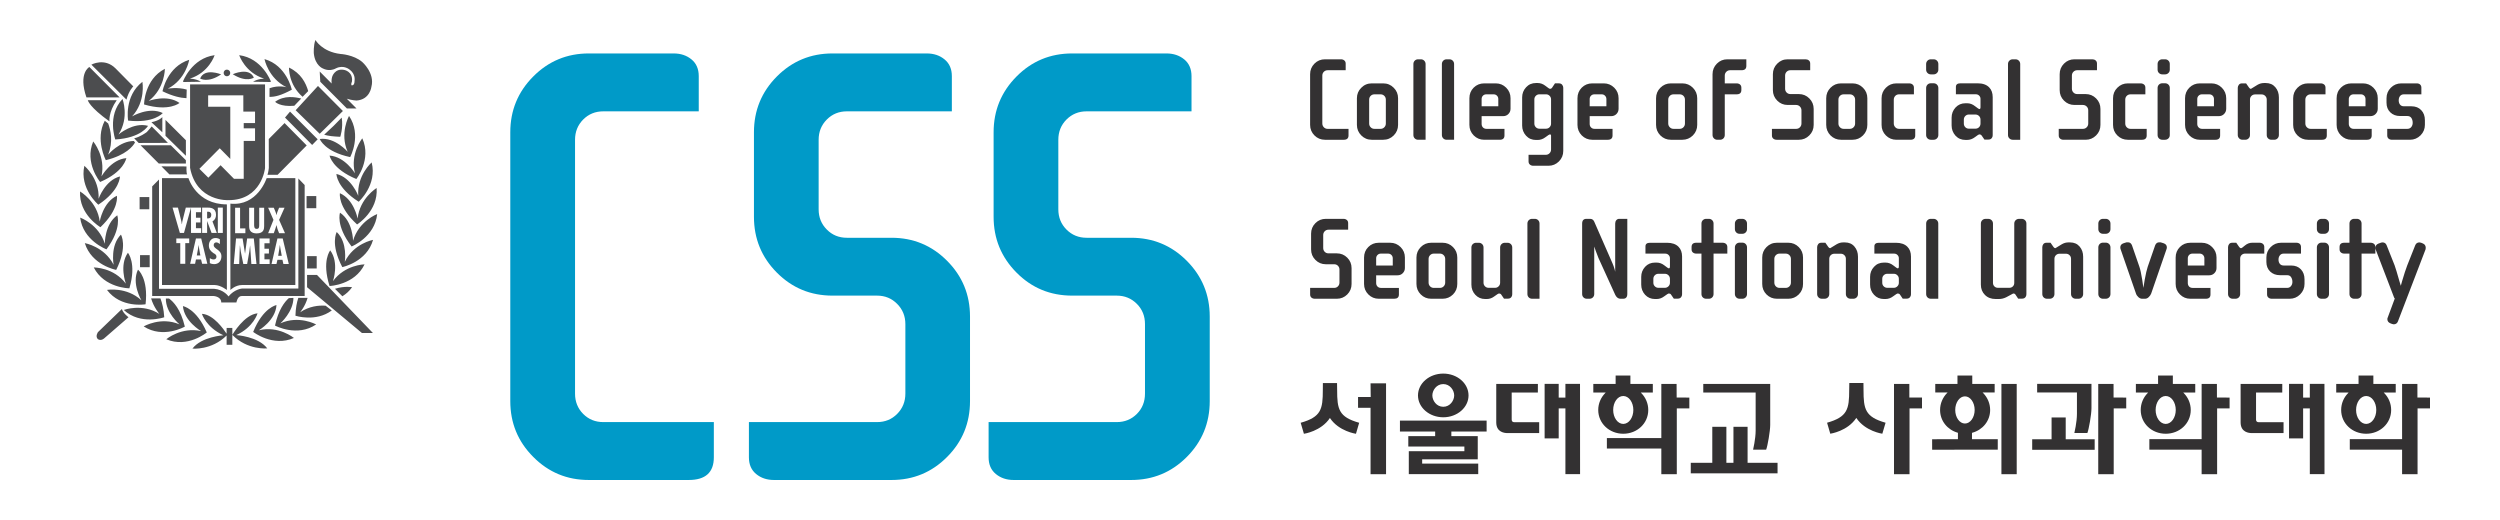
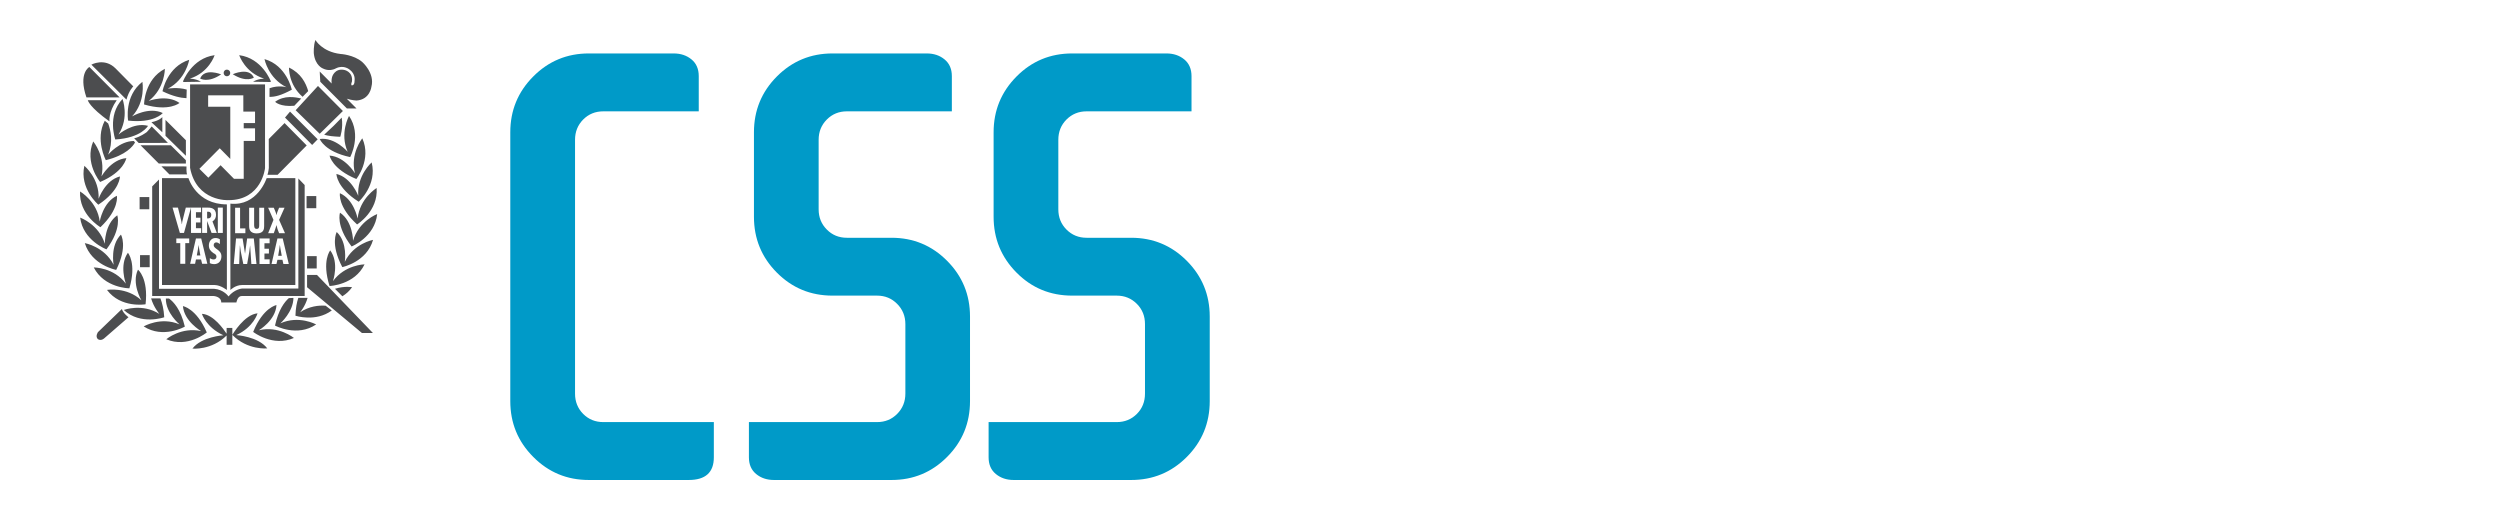
<svg xmlns="http://www.w3.org/2000/svg" width="250" height="52" viewBox="0 0 250 52" fill="none">
  <g clip-path="url(#clip0_48206_27548)">
    <path d="M25.755 31.332C25.751 31.346 25.363 32.715 23.625 33.509C23.625 33.509 25.829 33.643 26.727 34.839C26.727 34.839 24.753 35.041 23.233 33.487V34.48H22.662V33.548C21.159 35.046 19.243 34.861 19.243 34.861C20.138 33.67 22.342 33.528 22.342 33.528C20.604 32.725 20.198 31.405 20.191 31.383C21.355 31.446 22.392 32.963 22.662 33.373V32.795H23.233V33.485C23.276 33.412 24.433 31.453 25.755 31.332ZM18.292 30.611C18.292 30.611 19.633 30.829 20.678 33.243C20.678 33.243 18.765 34.843 16.627 33.923C16.643 33.909 18.14 32.667 20.117 33.113C20.089 33.097 18.423 32.136 18.292 30.611ZM27.649 30.506C27.561 32.036 25.903 33.016 25.881 33.029C27.857 32.541 29.393 33.796 29.393 33.796C27.279 34.726 25.317 33.191 25.317 33.191C26.311 30.742 27.643 30.507 27.649 30.506ZM12.188 30.903C12.326 31.355 12.844 31.715 12.852 31.721L10.396 33.856C10.05 34.124 9.792 33.917 9.782 33.909C9.505 33.63 9.792 33.219 9.797 33.212L12.188 30.903ZM37.292 33.301H36.196L30.707 28.723V27.494H31.7L37.292 33.301ZM16.904 29.852C17.328 30.161 18.065 30.901 18.484 32.66C18.465 32.671 16.313 33.901 14.372 32.642C14.393 32.629 16.083 31.639 17.952 32.438C17.952 32.438 16.561 31.289 16.585 29.852H16.904ZM29.344 29.791C29.33 31.184 28.056 32.318 28.036 32.336C29.883 31.5 31.607 32.44 31.615 32.444C29.714 33.737 27.526 32.571 27.5 32.557C27.842 30.984 28.456 30.189 28.882 29.812L29.344 29.791ZM16.044 29.841C16.225 30.331 16.376 30.907 16.424 31.726C16.413 31.73 14.066 32.553 12.375 30.996C12.395 30.989 14.226 30.313 15.935 31.39C15.921 31.373 15.361 30.709 15.112 29.841H16.044ZM30.759 29.784C30.524 30.628 30.021 31.218 30.01 31.23C30.92 30.619 31.875 30.519 32.562 30.571L33.179 31.046C31.567 32.239 29.545 31.573 29.545 31.573C29.564 30.824 29.679 30.237 29.833 29.784H30.759ZM13.797 26.964C13.808 26.973 14.851 27.813 14.557 30.428C14.532 30.432 12.088 30.843 10.7 28.994C10.723 28.99 12.644 28.657 14.141 30.031C14.141 30.031 13.134 28.349 13.797 26.964ZM30.466 18.502V29.602H24.166C23.738 29.603 23.643 30.239 23.643 30.244H22.124C22.124 29.651 21.383 29.603 21.368 29.602H15.218V18.639L15.9 17.952V28.877H21.394C22.39 28.95 22.85 29.645 22.85 29.645C23.444 28.921 24.185 28.856 24.199 28.855H29.836V17.85L30.466 18.502ZM33.496 28.88C34.483 28.571 35.21 28.723 35.21 28.723C34.902 29.138 34.621 29.384 34.237 29.627L33.496 28.88ZM18.846 17.814C18.856 17.85 19.642 20.439 22.688 20.439V28.998C22.688 28.998 22.071 28.515 21.48 28.503H16.2V17.814H18.846ZM29.534 28.502H24.206C23.53 28.502 23.046 28.991 23.039 28.998V20.365C25.733 20.645 26.653 17.856 26.666 17.814H29.534V28.502ZM12.79 25.277C12.79 25.277 13.685 26.305 12.938 28.832C12.902 28.832 10.431 28.803 9.377 26.747C9.4 26.747 11.366 26.732 12.587 28.367C12.578 28.344 11.904 26.521 12.79 25.277ZM33.024 25.039C33.938 26.279 33.296 28.114 33.296 28.114C34.491 26.478 36.439 26.434 36.457 26.434C35.465 28.497 32.995 28.599 32.956 28.601C32.154 26.073 33.024 25.039 33.024 25.039ZM12.093 23.462C12.093 23.462 12.805 24.614 11.62 26.989C11.613 26.988 9.167 26.531 8.48 24.311C8.503 24.316 10.432 24.661 11.361 26.475C11.361 26.475 11.003 24.544 12.093 23.462ZM31.67 26.845H30.707V25.616H31.67V26.845ZM14.97 26.721H14.004V25.513H14.97V26.721ZM33.674 23.202C34.789 24.263 34.48 26.185 34.48 26.185C35.364 24.342 37.305 23.987 37.305 23.987C36.676 26.198 34.267 26.702 34.23 26.71C33.003 24.383 33.667 23.213 33.674 23.202ZM21.542 23.802C21.126 23.802 20.887 24.153 20.887 24.541C20.887 24.917 21.064 25.114 21.354 25.32C21.51 25.395 21.646 25.489 21.646 25.664C21.646 25.846 21.528 25.946 21.363 25.946C21.214 25.946 21.1 25.885 20.982 25.82V26.309C21.1 26.38 21.271 26.414 21.41 26.414C21.885 26.414 22.142 26.076 22.142 25.632C22.141 24.949 21.37 24.917 21.37 24.513C21.37 24.34 21.479 24.239 21.631 24.239C21.767 24.239 21.894 24.327 21.988 24.405V23.929C21.861 23.845 21.712 23.802 21.542 23.802ZM23.376 26.402H23.918L23.986 24.557H24.005V24.611L24.083 25.175L24.33 26.402H24.714L24.925 25.199L25.007 24.557H25.014L25.135 26.402H25.649L25.38 23.845H24.714L24.505 25.364H24.502L24.259 23.845H23.604L23.376 26.402ZM25.948 26.402H26.964V25.936H26.444V25.354H26.892V24.871H26.444V24.326H26.961V23.845H25.948V26.402ZM27.154 26.402H27.646L27.743 25.983H28.245L28.339 26.402H28.88L28.27 23.845H27.743L27.154 26.402ZM17.631 24.31H18.026V26.379H18.528V24.31H18.921V23.845H17.631V24.31ZM19.014 26.379H19.509L19.595 25.946H20.105L20.213 26.379H20.734L20.12 23.845H19.595L19.014 26.379ZM28.05 24.896L28.176 25.582H27.816L27.93 24.896L27.98 24.517H27.993L28.05 24.896ZM19.915 24.872L20.036 25.545H19.681L19.804 24.872L19.845 24.492L19.915 24.872ZM11.726 21.531C11.726 21.531 12.222 22.818 10.648 24.933C10.619 24.922 8.303 24.048 8.016 21.76C8.016 21.76 9.874 22.423 10.481 24.372C10.481 24.372 10.462 22.409 11.726 21.531ZM34.002 21.27C35.287 22.128 35.306 24.077 35.306 24.077C35.872 22.108 37.718 21.405 37.718 21.405C37.486 23.695 35.196 24.633 35.161 24.648C33.547 22.559 34 21.275 34.002 21.27ZM24.914 22.643C24.914 23.127 25.196 23.34 25.668 23.34C26.38 23.34 26.415 22.889 26.415 22.606V20.774H25.92V22.51C25.915 22.701 25.915 22.889 25.668 22.889C25.393 22.889 25.413 22.594 25.413 22.407V20.774H24.914V22.643ZM23.512 23.318H24.538V22.842H24.008V20.774H23.512V23.318ZM27.347 21.987L26.815 23.318H27.379L27.526 22.905C27.578 22.777 27.601 22.642 27.643 22.51H27.646C27.676 22.642 27.709 22.777 27.751 22.905L27.91 23.318H28.498L27.91 21.987L28.454 20.774H27.91L27.766 21.126C27.721 21.238 27.676 21.368 27.656 21.503H27.646C27.623 21.368 27.569 21.238 27.526 21.126L27.379 20.774H26.815L27.347 21.987ZM21.782 23.292H22.281V20.757H21.782V23.292ZM17.986 23.291H18.399L19.102 20.757V23.291H20.117V22.818H19.595V22.244H20.047V21.773H19.595V21.219H20.105V20.757H18.581L18.273 21.981C18.228 22.108 18.216 22.244 18.196 22.408H18.177C18.156 22.252 18.137 22.108 18.098 21.981L17.795 20.757H17.253L17.986 23.291ZM20.213 23.291H20.711V22.108H20.714L21.157 23.291H21.681L21.247 22.143C21.499 21.987 21.602 21.759 21.602 21.482C21.602 20.775 21.03 20.757 20.711 20.757H20.213V23.291ZM8.005 19.146C8.025 19.158 9.719 20.146 9.974 22.145C9.974 22.145 10.296 20.225 11.688 19.578C11.688 19.578 11.957 20.898 10.044 22.72C10.044 22.72 7.885 21.477 8.005 19.146ZM37.663 18.802C37.834 21.113 35.731 22.431 35.708 22.445C33.758 20.664 33.989 19.339 33.992 19.322C35.393 19.938 35.755 21.828 35.761 21.856C35.977 19.835 37.64 18.816 37.663 18.802ZM20.776 21.174C21.031 21.154 21.128 21.314 21.128 21.487C21.128 21.691 21.028 21.839 20.801 21.839H20.712V21.174H20.776ZM14.929 20.926H13.961V19.704H14.929V20.926ZM31.628 20.818H30.656V19.605H31.628V20.818ZM8.436 16.579C8.447 16.588 9.957 17.854 9.86 19.874C9.871 19.844 10.518 18.021 11.993 17.645C11.993 17.654 12.017 19.025 9.833 20.469C9.827 20.463 7.926 18.85 8.436 16.579ZM37.166 16.241C37.742 18.499 35.869 20.174 35.869 20.174C33.655 18.775 33.642 17.413 33.642 17.395C35.131 17.748 35.827 19.581 35.827 19.581C35.678 17.54 37.166 16.241 37.166 16.241ZM26.503 16.812C26.503 16.812 26.176 20.016 22.851 20.016C22.851 20.016 19.655 20.195 19.008 16.786V8.439H26.503V16.812ZM9.322 14.145C9.327 14.15 10.591 15.651 10.146 17.641C10.146 17.641 11.101 15.941 12.633 15.812C12.631 15.822 12.414 17.179 10.015 18.197C10.015 18.197 8.416 16.289 9.322 14.145ZM36.23 13.832C37.185 15.954 35.634 17.901 35.634 17.901C33.216 16.904 32.961 15.581 32.957 15.559C34.492 15.661 35.487 17.315 35.493 17.326C34.994 15.371 36.22 13.844 36.23 13.832ZM20.814 10.673H23.028V15.894L21.975 14.826L19.939 16.882L20.834 17.77L22.059 16.523L23.399 17.88H24.372V14.096H25.504V12.832H24.372V12.307H25.504V11.158H24.333V9.534H20.814V10.673ZM30.67 14.545L27.765 17.477H26.746C26.841 17.237 26.883 16.792 26.883 16.792L26.876 13.902L28.457 12.307L30.67 14.545ZM18.648 16.644C18.647 16.663 18.621 17.264 18.711 17.439H16.939L16.146 16.635L18.648 16.644ZM18.588 16.021V16.355H15.88L14.058 14.529H17.081L18.588 16.021ZM10.821 12.352C11.054 12.999 11.349 14.177 10.81 15.467C10.831 15.442 11.964 14.1 13.384 14.1L13.501 14.247C13.313 14.6 12.62 15.515 10.582 16.017C10.582 16.017 9.489 13.948 10.477 12.076L10.821 12.352ZM34.902 11.59C36.202 13.512 35.021 15.701 35.017 15.71C32.462 15.166 31.982 13.916 31.975 13.898C33.496 13.695 34.77 15.182 34.77 15.182C33.94 13.331 34.902 11.59 34.902 11.59ZM18.589 14.023V15.581L16.549 13.58V11.991L18.589 14.023ZM31.767 13.93L31.215 14.496L28.501 11.757L29.003 11.161L31.767 13.93ZM15.708 13.181L16.792 14.287L13.871 14.298L13.416 13.829C14.003 13.702 14.585 13.275 14.678 13.208C14.77 13.136 15.157 12.657 15.168 12.643L15.708 13.181ZM12.251 9.897C12.251 9.897 12.952 11.747 11.851 13.452C11.851 13.452 13.329 12.181 14.802 12.584C14.792 12.602 14.132 13.79 11.529 13.948C11.529 13.948 10.677 11.576 12.251 9.897ZM34.173 11.76C34.331 12.841 34.025 13.672 34.023 13.68C33.333 13.646 32.864 13.606 32.417 13.471L33.363 12.586L34.173 11.76ZM34.29 11.1L31.971 13.379L29.566 11.023L31.798 8.596L34.29 11.1ZM16.233 13.229L15.143 12.223C16 12.043 16.233 11.705 16.233 11.705V13.229ZM11.673 10.02C10.82 11.246 10.948 12.139 10.948 12.139C8.939 10.709 8.782 10.039 8.778 10.02H11.673ZM14.241 8.182C14.246 8.207 14.581 10.153 13.208 11.64C13.208 11.64 14.889 10.637 16.277 11.303C16.256 11.329 15.398 12.348 12.812 12.06C12.806 12.029 12.398 9.609 14.241 8.182ZM31.545 4C31.545 4 32.203 5.178 34.049 5.397C34.049 5.397 35.353 5.462 36.216 6.192C36.216 6.192 37.505 7.298 37.142 8.674C37.142 8.674 37.004 9.959 35.648 10.055C35.635 10.054 35.188 10.031 34.68 9.872L35.647 10.844H34.687L32.027 8.176L31.972 7.151L33.168 8.354C33.141 8.16 33.147 7.94 33.21 7.695C33.21 7.695 33.453 6.814 34.397 6.987C34.408 6.989 35.303 7.133 35.199 8.134C35.199 8.134 35.14 8.344 35.133 8.347C35.133 8.347 35.067 8.674 35.332 8.48C35.332 8.48 35.462 8.455 35.462 8.011C35.464 7.994 35.545 7.412 34.994 6.987C34.977 6.972 34.393 6.444 33.595 6.833C33.595 6.833 33.406 6.953 33.11 6.991C33.085 6.986 33.055 7.008 33.031 7.002C32.82 7.017 32.563 6.987 32.285 6.846C32.285 6.846 31.51 6.559 31.382 5.347C31.382 5.347 31.328 4.548 31.545 4ZM16.487 6.881C16.487 6.881 16.495 8.846 14.873 10.089C14.873 10.089 16.698 9.407 17.949 10.296C17.949 10.296 16.934 11.188 14.407 10.447C14.407 10.422 14.426 7.952 16.487 6.881ZM27.511 10.181C28.422 9.505 29.529 9.705 30.122 9.853L29.429 10.577C27.999 10.701 27.522 10.193 27.511 10.181ZM9.138 6.465C9.138 6.465 10.446 5.734 11.551 6.837L13.328 8.638C13.328 8.638 12.879 9.071 12.646 9.963L9.138 6.465ZM18.922 5.981C18.922 5.981 18.59 7.946 16.78 8.867C16.78 8.867 17.734 8.684 18.671 8.958L18.648 9.818C18.069 9.795 17.279 9.628 16.251 9.127C16.258 9.088 16.717 6.664 18.922 5.981ZM11.964 9.743H8.645C7.802 7.293 8.936 6.699 8.936 6.699L11.964 9.743ZM26.448 5.909C28.661 6.534 29.175 8.947 29.18 8.972C28.115 9.539 27.523 9.689 26.949 9.689L26.955 8.822C27.897 8.487 28.655 8.726 28.655 8.726C26.824 7.824 26.45 5.919 26.448 5.909ZM28.898 6.757C30.098 7.324 30.585 8.296 30.821 9.109L30.261 9.679C28.845 8.476 28.898 6.757 28.898 6.757ZM21.463 5.517C21.454 5.544 20.905 7.257 18.976 7.867C18.976 7.867 19.567 7.854 20.098 8.174L18.364 8.201C18.338 8.174 18.337 8.174 18.296 8.149C18.296 8.149 19.165 5.824 21.463 5.517ZM23.922 5.517C26.221 5.823 27.083 8.131 27.09 8.149C27.073 8.173 27.064 8.174 27.033 8.201L25.296 8.174C25.832 7.858 26.405 7.867 26.419 7.867C24.5 7.257 23.931 5.546 23.922 5.517ZM20.012 7.852C20.462 6.752 22.113 7.438 22.113 7.438C20.791 8.333 20.035 7.866 20.012 7.852ZM23.275 7.422C23.289 7.415 24.907 6.676 25.386 7.762C25.386 7.762 24.648 8.292 23.275 7.422ZM22.689 6.962C22.877 6.962 23.024 7.113 23.024 7.294C23.024 7.471 22.877 7.627 22.689 7.627C22.5 7.627 22.365 7.471 22.365 7.294C22.365 7.113 22.5 6.962 22.689 6.962Z" fill="#4C4D4F" />
    <path d="M67.364 5.344C68.076 5.344 68.67 5.545 69.154 5.944C69.635 6.34 69.875 6.901 69.875 7.611V11.134H60.329C59.532 11.134 58.862 11.408 58.317 11.953C57.776 12.504 57.504 13.177 57.504 13.975V39.368C57.504 40.168 57.776 40.844 58.317 41.392C58.862 41.937 59.532 42.209 60.329 42.209H71.384V45.733C71.384 47.241 70.55 47.999 68.871 47.999H58.883C56.706 47.999 54.854 47.232 53.326 45.692C51.794 44.16 51.029 42.299 51.029 40.11V13.229C51.029 11.046 51.794 9.185 53.326 7.648C54.854 6.112 56.706 5.344 58.883 5.344H67.364ZM92.672 5.344C93.381 5.344 93.98 5.545 94.459 5.944C94.942 6.34 95.185 6.901 95.185 7.611V11.134H84.69C83.892 11.134 83.223 11.408 82.682 11.953C82.135 12.504 81.864 13.177 81.864 13.979V20.933C81.864 21.733 82.135 22.407 82.682 22.955C83.223 23.505 83.892 23.777 84.69 23.777H89.153C91.33 23.777 93.182 24.546 94.708 26.08C96.24 27.618 97.001 29.474 97.001 31.659V40.11C97.001 42.299 96.24 44.163 94.708 45.696C93.182 47.232 91.33 47.999 89.153 47.999H77.404C76.691 47.999 76.095 47.799 75.615 47.401C75.131 47.004 74.891 46.447 74.891 45.733V42.209H87.709C88.503 42.209 89.175 41.937 89.715 41.392C90.259 40.844 90.537 40.168 90.537 39.365V32.409C90.537 31.607 90.259 30.934 89.715 30.388C89.175 29.84 88.503 29.562 87.709 29.562H83.248C81.067 29.562 79.216 28.799 77.686 27.262C76.159 25.729 75.396 23.867 75.395 21.679V13.227C75.396 11.043 76.159 9.183 77.686 7.648C79.216 6.112 81.067 5.344 83.248 5.344H92.672ZM116.64 5.344C117.352 5.344 117.945 5.545 118.43 5.944C118.909 6.34 119.152 6.901 119.152 7.611V11.134H108.66C107.862 11.134 107.195 11.408 106.648 11.953C106.102 12.504 105.833 13.177 105.833 13.979V20.933C105.833 21.733 106.102 22.407 106.648 22.955C107.195 23.505 107.862 23.777 108.66 23.777H113.12C115.298 23.777 117.15 24.546 118.679 26.08C120.208 27.618 120.974 29.474 120.974 31.659V40.11C120.974 42.299 120.208 44.163 118.679 45.696C117.15 47.232 115.298 47.999 113.12 47.999H101.371C100.662 47.999 100.066 47.799 99.585 47.401C99.1 47.004 98.86 46.446 98.86 45.733V42.209H111.674C112.469 42.209 113.142 41.937 113.687 41.392C114.23 40.844 114.499 40.168 114.499 39.365V32.409C114.499 31.607 114.23 30.934 113.687 30.388C113.142 29.84 112.469 29.562 111.674 29.562H107.216C105.034 29.562 103.18 28.799 101.654 27.262C100.13 25.729 99.361 23.867 99.361 21.679V13.227C99.361 11.043 100.13 9.183 101.654 7.648C103.18 6.111 105.034 5.344 107.216 5.344H116.64Z" fill="#009AC8" />
-     <path d="M138.605 47.422H137.055V40.782H135.805V39.7H137.071L137.055 38.333H138.605V47.422ZM167.666 39.753L168.934 39.758V40.843H167.68V47.422H166.133V44.853H160.688V43.808H166.133V38.391H167.659L167.666 39.753ZM190.935 39.753H192.2V40.837H190.953V47.422H189.4V38.391H190.933L190.935 39.753ZM201.671 47.422H200.142V38.391H201.671V47.422ZM211.357 39.753L212.623 39.758V40.843H211.371V47.422H209.824V38.391H211.355L211.357 39.753ZM221.694 39.753L222.959 39.758V40.843H221.712V47.422H220.163V44.966H214.935V43.915H220.163V38.391H221.691L221.694 39.753ZM241.74 38.391L241.742 39.753L243.005 39.758V40.843H241.756V47.422H240.209V44.966H234.979V43.915H240.209V38.391H241.74ZM148.662 43.152H145.135V43.61H147.775V45.934H142.216V46.362H147.823V47.411H140.88V45.121H146.438V44.656H140.83V43.61H143.516V43.152H139.994V42.06H148.662V43.152ZM155.87 39.758H156.541V38.39H158.001L158.007 47.411H156.541V40.842H155.87V43.841H154.462V38.39H155.87V39.758ZM230.312 39.758H230.982V38.39H232.445L232.45 47.411H230.982V40.842H230.312V43.841H228.903V38.39H230.312V39.758ZM172.638 46.28H173.345V42.679H174.759V46.28H177.755V47.331H169.077V46.28H171.229V42.679H172.638V46.28ZM206.571 43.926H209.467V44.978H203.219V43.928L205.158 43.926V41.745H206.571V43.926ZM197.227 38.391H199.466V39.249H198.26L198.327 39.315C198.749 39.752 199.014 40.346 199.014 40.997C199.014 42.105 198.258 42.992 197.229 43.275L197.199 43.287V43.921H199.776V44.964L193.215 44.973L193.212 43.924L195.793 43.921V43.275L195.764 43.27C194.746 42.977 194.008 42.093 194.008 40.997C194.008 40.346 194.272 39.752 194.694 39.315L194.762 39.249H193.526V38.391H195.747V37.553H197.227V38.391ZM177.021 42.488C177.021 43.108 176.761 44.599 176.615 44.968H175.309C175.309 44.968 175.565 43.89 175.565 43.058V39.251H170.327V38.392H177.021V42.488ZM133.714 38.999C133.714 40.927 133.873 41.699 135.917 42.277L135.596 43.378C135.596 43.378 133.879 43.138 132.992 41.799C132.104 43.134 130.4 43.377 130.391 43.378L130.068 42.277C132.115 41.699 132.283 40.927 132.283 38.999L132.288 38.305H133.704L133.714 38.999ZM163.04 38.391H165.282V39.25H164.078L164.137 39.316C164.565 39.753 164.826 40.346 164.826 40.997C164.826 42.346 163.709 43.375 162.325 43.375C160.943 43.375 159.825 42.346 159.823 40.997C159.823 40.346 160.088 39.753 160.512 39.316L160.576 39.25H159.331V38.391H161.563V37.553H163.04V38.391ZM217.285 38.391H219.525V39.25H218.318L218.384 39.316C218.812 39.753 219.075 40.346 219.075 40.997C219.075 42.346 217.954 43.375 216.572 43.375C215.186 43.375 214.072 42.346 214.072 40.997C214.072 40.346 214.33 39.753 214.756 39.316L214.82 39.25H213.588V38.391H215.808V37.553H217.285V38.391ZM237.336 37.553V38.391H239.573V39.25H238.371L238.43 39.316C238.859 39.753 239.116 40.346 239.116 40.997C239.116 42.346 237.997 43.375 236.618 43.375C235.234 43.375 234.116 42.346 234.116 40.997C234.116 40.346 234.375 39.753 234.806 39.316L234.862 39.25H233.622V38.391H235.855V37.553H237.336ZM186.352 38.996C186.352 40.92 186.515 41.691 188.558 42.273L188.232 43.372C188.232 43.372 186.524 43.133 185.631 41.793C184.749 43.121 183.056 43.368 183.028 43.372L182.707 42.273C184.751 41.691 184.919 40.92 184.919 38.996L184.93 38.301H186.345L186.352 38.996ZM153.785 39.255H151.169V41.959C151.169 42.074 151.221 42.148 151.275 42.182C151.333 42.216 151.39 42.218 151.419 42.218H153.918V43.304H150.771C150.769 43.304 150.749 43.308 150.715 43.308C150.487 43.304 149.625 43.248 149.625 42.239V38.395H153.79L153.785 39.255ZM228.226 39.255H225.604V41.959C225.604 42.074 225.656 42.148 225.712 42.182C225.768 42.216 225.827 42.218 225.858 42.218H228.355V43.304H225.207C225.204 43.304 225.185 43.308 225.154 43.308C224.923 43.304 224.061 43.248 224.061 42.239V38.395H228.228L228.226 39.255ZM209.147 40.823C209.147 41.438 208.884 42.935 208.738 43.297H207.437C207.438 43.291 207.694 42.216 207.694 41.389V39.248H203.715V38.389H209.147V40.823ZM162.325 39.6C161.759 39.6 161.318 40.234 161.318 40.995C161.318 41.758 161.759 42.387 162.325 42.393C162.894 42.387 163.334 41.758 163.334 40.995C163.334 40.234 162.894 39.6 162.325 39.6ZM216.572 39.6C216.005 39.6 215.563 40.234 215.563 40.995C215.563 41.758 216.005 42.389 216.572 42.393C217.136 42.389 217.576 41.758 217.576 40.995C217.576 40.234 217.136 39.6 216.572 39.6ZM236.618 39.6C236.051 39.6 235.608 40.234 235.608 40.995C235.608 41.758 236.051 42.387 236.618 42.393C237.184 42.387 237.627 41.758 237.627 40.995C237.627 40.234 237.184 39.6 236.618 39.6ZM196.495 39.635C195.957 39.635 195.524 40.245 195.523 40.994C195.523 41.742 195.957 42.353 196.495 42.353C197.029 42.353 197.466 41.742 197.466 40.994C197.466 40.245 197.029 39.635 196.495 39.635ZM144.327 37.359C145.722 37.359 146.853 38.335 146.854 39.543C146.854 40.749 145.722 41.728 144.327 41.728C142.93 41.728 141.798 40.749 141.798 39.543C141.798 38.335 142.93 37.359 144.327 37.359ZM144.327 38.408C143.648 38.408 143.235 39.031 143.235 39.543C143.235 40.053 143.648 40.678 144.327 40.678C145.002 40.678 145.419 40.053 145.419 39.543C145.419 39.031 145.002 38.408 144.327 38.408ZM166.098 39.23H166.096V39.221C166.097 39.229 166.098 39.23 166.098 39.23ZM241.949 24.24C241.996 24.24 242.053 24.253 242.112 24.274L242.289 24.347C242.476 24.424 242.574 24.571 242.574 24.783L242.555 24.939L239.794 32.138C239.718 32.335 239.574 32.432 239.372 32.432C239.325 32.432 239.269 32.419 239.206 32.397L239.029 32.326C238.834 32.246 238.735 32.105 238.735 31.903C238.735 31.856 238.749 31.802 238.778 31.739L239.478 29.851C239.428 29.811 239.392 29.736 239.361 29.627L237.571 24.959L237.538 24.818C237.538 24.598 237.633 24.449 237.818 24.37L238.079 24.274C238.14 24.253 238.2 24.24 238.252 24.24C238.449 24.24 238.586 24.334 238.663 24.525L239.463 26.538C239.554 26.789 239.715 27.313 239.938 28.105C239.97 28.224 240.018 28.383 240.081 28.578C240.133 28.388 240.178 28.236 240.209 28.118C240.406 27.451 240.574 26.926 240.72 26.55L241.524 24.525C241.604 24.334 241.743 24.24 241.949 24.24ZM147.881 24.277C148.014 24.277 148.127 24.326 148.218 24.414C148.309 24.505 148.352 24.618 148.352 24.751V28.273C148.352 28.416 148.402 28.537 148.5 28.633C148.598 28.731 148.717 28.781 148.859 28.781H149.507C149.649 28.781 149.766 28.731 149.863 28.633C149.962 28.537 150.013 28.416 150.013 28.273V24.751C150.013 24.618 150.057 24.505 150.147 24.414C150.238 24.326 150.349 24.277 150.484 24.277H150.753C150.888 24.277 150.999 24.326 151.09 24.414C151.178 24.505 151.224 24.618 151.224 24.751V29.43C151.224 29.531 151.195 29.622 151.142 29.7C151.064 29.811 150.95 29.864 150.801 29.864H150.399L150.118 29.452C150.071 29.383 150.001 29.349 149.906 29.349C149.842 29.349 149.691 29.441 149.452 29.624C149.213 29.809 148.955 29.901 148.683 29.901H148.517C148.117 29.901 147.788 29.758 147.529 29.477C147.27 29.195 147.14 28.855 147.14 28.461V24.751C147.14 24.618 147.184 24.505 147.275 24.414C147.367 24.326 147.478 24.277 147.611 24.277H147.881ZM166.7 24.277C167.212 24.277 167.594 24.413 167.854 24.68C168.088 24.916 168.208 25.241 168.208 25.659V29.43C168.208 29.531 168.179 29.622 168.123 29.7C168.048 29.81 167.931 29.864 167.781 29.864H167.381L167.098 29.452C167.054 29.383 166.984 29.349 166.887 29.349C166.824 29.349 166.675 29.44 166.435 29.624C166.195 29.808 165.94 29.901 165.665 29.901H165.498C165.099 29.901 164.769 29.758 164.509 29.477C164.253 29.194 164.122 28.855 164.122 28.46V27.685C164.122 27.3 164.253 26.966 164.509 26.683C164.769 26.4 165.099 26.259 165.498 26.259H165.665C165.947 26.259 166.205 26.355 166.448 26.547C166.684 26.739 166.834 26.835 166.887 26.836C166.959 26.836 166.994 26.77 166.994 26.637V25.823C166.994 25.696 166.949 25.589 166.858 25.498C166.768 25.407 166.656 25.362 166.522 25.362H164.546V24.632C164.546 24.398 164.698 24.277 165.004 24.277H166.7ZM189.588 24.277C190.097 24.277 190.485 24.413 190.742 24.68C190.978 24.916 191.098 25.241 191.098 25.659V29.43C191.098 29.531 191.071 29.622 191.012 29.7C190.937 29.81 190.822 29.864 190.672 29.864H190.271L189.992 29.452C189.941 29.383 189.873 29.349 189.776 29.349C189.717 29.349 189.564 29.44 189.326 29.624C189.086 29.808 188.827 29.901 188.552 29.901H188.389C187.989 29.901 187.657 29.758 187.401 29.477C187.14 29.195 187.009 28.855 187.009 28.46V27.685C187.009 27.3 187.14 26.966 187.401 26.683C187.657 26.4 187.989 26.259 188.389 26.259H188.552C188.834 26.259 189.097 26.355 189.337 26.547C189.577 26.739 189.723 26.836 189.776 26.836C189.848 26.836 189.885 26.77 189.885 26.637V25.823C189.885 25.695 189.837 25.589 189.747 25.498C189.662 25.408 189.545 25.362 189.414 25.362H187.438V24.632C187.438 24.398 187.587 24.277 187.895 24.277H189.588ZM198.829 21.886C198.959 21.886 199.073 21.933 199.165 22.023C199.253 22.113 199.298 22.225 199.298 22.358V28.284C199.298 28.428 199.346 28.545 199.439 28.64C199.533 28.734 199.652 28.781 199.793 28.781H200.935C201.075 28.781 201.193 28.734 201.287 28.64C201.383 28.545 201.426 28.428 201.426 28.284V22.358C201.426 22.225 201.474 22.113 201.562 22.023C201.655 21.933 201.767 21.886 201.899 21.886H202.17C202.302 21.886 202.415 21.933 202.507 22.023C202.594 22.113 202.64 22.225 202.64 22.358V29.429C202.64 29.531 202.612 29.622 202.558 29.7C202.483 29.811 202.365 29.864 202.218 29.864H201.815L201.534 29.442C201.495 29.379 201.426 29.349 201.322 29.349C201.078 29.488 200.841 29.618 200.612 29.73C200.379 29.844 200.136 29.901 199.888 29.901H199.569C199.121 29.901 198.762 29.764 198.493 29.491C198.222 29.222 198.087 28.879 198.087 28.46V22.358C198.087 22.225 198.132 22.113 198.222 22.023C198.31 21.933 198.424 21.886 198.558 21.886H198.829ZM134.345 21.884C134.479 21.884 134.589 21.922 134.68 21.996C134.771 22.071 134.815 22.177 134.815 22.308V22.969H132.852C132.701 22.969 132.575 23.021 132.473 23.124C132.372 23.226 132.321 23.353 132.321 23.501V24.806C132.321 24.953 132.372 25.081 132.473 25.183C132.575 25.286 132.701 25.336 132.852 25.336H133.686C134.095 25.336 134.44 25.482 134.728 25.769C135.015 26.056 135.157 26.406 135.157 26.814V28.396C135.157 28.806 135.015 29.155 134.728 29.444C134.44 29.73 134.095 29.875 133.686 29.875H131.483C131.353 29.875 131.239 29.837 131.148 29.764C131.059 29.689 131.013 29.586 131.013 29.45V28.79H133.413C133.562 28.79 133.692 28.74 133.792 28.638C133.895 28.535 133.946 28.407 133.946 28.258V26.954C133.946 26.803 133.895 26.679 133.792 26.576C133.692 26.473 133.562 26.425 133.413 26.425H132.581C132.173 26.425 131.825 26.278 131.54 25.99C131.253 25.703 131.109 25.355 131.109 24.943V23.362C131.109 22.952 131.253 22.604 131.54 22.315C131.825 22.028 132.173 21.884 132.581 21.884H134.345ZM139.02 24.275C139.429 24.276 139.773 24.42 140.061 24.709C140.346 24.994 140.49 25.343 140.49 25.75V26.801C140.49 27.004 140.418 27.175 140.277 27.318C140.136 27.46 139.966 27.53 139.761 27.53H137.616V28.304C137.616 28.447 137.662 28.561 137.752 28.655C137.843 28.744 137.957 28.791 138.1 28.791H139.891V29.45C139.891 29.735 139.731 29.875 139.419 29.875H137.878C137.469 29.875 137.122 29.731 136.836 29.444C136.549 29.155 136.405 28.808 136.405 28.396V25.755C136.405 25.336 136.546 24.984 136.83 24.702C137.112 24.418 137.46 24.276 137.878 24.275H139.02ZM144.258 24.274C144.667 24.274 145.012 24.419 145.301 24.708C145.587 24.996 145.729 25.343 145.729 25.755V28.396C145.729 28.808 145.587 29.154 145.301 29.444C145.012 29.73 144.667 29.875 144.258 29.875H143.117C142.711 29.875 142.36 29.73 142.076 29.444C141.789 29.154 141.645 28.808 141.645 28.396V25.755C141.645 25.343 141.789 24.996 142.076 24.708C142.36 24.419 142.711 24.274 143.117 24.274H144.258ZM153.483 21.884C153.616 21.884 153.728 21.93 153.817 22.02C153.907 22.11 153.952 22.222 153.952 22.357V29.875H153.212C153.079 29.875 152.965 29.829 152.875 29.74C152.787 29.65 152.741 29.535 152.741 29.404V22.357C152.741 22.222 152.787 22.11 152.875 22.02C152.965 21.93 153.079 21.884 153.212 21.884H153.483ZM159.004 21.884C159.205 21.884 159.344 21.98 159.424 22.166L161.237 26.305C161.325 26.499 161.397 26.709 161.461 26.928C161.475 26.992 161.495 27.073 161.519 27.175V22.355C161.519 22.222 161.557 22.11 161.631 22.02C161.705 21.929 161.802 21.884 161.918 21.884H162.731V29.389C162.731 29.712 162.592 29.875 162.313 29.875H162.054C161.921 29.875 161.802 29.826 161.698 29.729C161.627 29.664 161.567 29.578 161.519 29.473L159.844 25.794C159.798 25.693 159.708 25.459 159.58 25.102C159.549 24.998 159.497 24.85 159.424 24.654V29.404C159.424 29.535 159.381 29.649 159.289 29.74C159.196 29.829 159.087 29.875 158.953 29.875H158.682C158.548 29.875 158.439 29.829 158.348 29.74C158.257 29.649 158.214 29.535 158.214 29.404V22.367C158.214 22.046 158.358 21.884 158.645 21.884H159.004ZM170.888 21.884C171.02 21.884 171.132 21.93 171.22 22.02C171.311 22.11 171.355 22.222 171.355 22.357V24.274H172.264C172.398 24.274 172.508 24.315 172.6 24.388C172.686 24.463 172.733 24.569 172.733 24.702V25.36H171.355V29.404C171.355 29.535 171.311 29.65 171.22 29.74C171.132 29.829 171.02 29.875 170.888 29.875H170.617C170.484 29.875 170.372 29.829 170.281 29.74C170.191 29.65 170.146 29.535 170.146 29.404V25.36H169.627C169.493 25.36 169.381 25.323 169.29 25.248C169.203 25.175 169.157 25.072 169.157 24.936V24.702C169.157 24.418 169.313 24.274 169.627 24.274H170.146V22.357C170.146 22.222 170.191 22.11 170.281 22.02C170.372 21.93 170.484 21.884 170.617 21.884H170.888ZM174.233 24.265C174.365 24.265 174.477 24.311 174.566 24.399C174.655 24.493 174.702 24.606 174.702 24.738V29.4C174.702 29.535 174.655 29.65 174.566 29.74C174.477 29.829 174.365 29.875 174.233 29.875H173.961C173.827 29.875 173.715 29.829 173.627 29.74C173.537 29.65 173.489 29.535 173.489 29.4V24.738C173.489 24.606 173.537 24.493 173.627 24.399C173.715 24.311 173.827 24.265 173.961 24.265H174.233ZM178.836 24.274C179.24 24.274 179.588 24.419 179.875 24.708C180.164 24.996 180.303 25.343 180.303 25.755V28.396C180.303 28.808 180.164 29.154 179.875 29.444C179.588 29.73 179.24 29.875 178.836 29.875H177.694C177.283 29.875 176.937 29.73 176.648 29.444C176.364 29.154 176.222 28.808 176.222 28.396V25.755C176.222 25.343 176.364 24.996 176.648 24.708C176.937 24.419 177.283 24.274 177.694 24.274H178.836ZM184.492 24.241C184.892 24.241 185.21 24.379 185.443 24.654C185.681 24.931 185.798 25.267 185.798 25.67V29.404C185.798 29.535 185.753 29.65 185.663 29.74C185.574 29.829 185.459 29.875 185.329 29.875H185.061C184.926 29.875 184.811 29.829 184.724 29.74C184.632 29.65 184.587 29.538 184.587 29.404V25.88C184.587 25.739 184.537 25.617 184.438 25.52C184.342 25.423 184.224 25.373 184.08 25.373H183.434C183.293 25.373 183.172 25.423 183.073 25.52C182.977 25.617 182.927 25.739 182.927 25.88V29.404C182.927 29.538 182.882 29.65 182.792 29.74C182.701 29.829 182.59 29.875 182.459 29.875H182.188C182.053 29.875 181.941 29.829 181.851 29.74C181.761 29.65 181.714 29.535 181.714 29.404V24.714C181.714 24.611 181.747 24.512 181.816 24.417C181.879 24.323 181.99 24.274 182.139 24.274H182.537L182.833 24.702C182.889 24.779 182.952 24.819 183.02 24.819C183.257 24.67 183.477 24.536 183.679 24.417C183.885 24.3 184.096 24.241 184.318 24.241H184.492ZM193.356 21.884C193.488 21.884 193.602 21.93 193.69 22.02C193.782 22.11 193.827 22.222 193.827 22.357V29.875H193.083C192.953 29.875 192.84 29.829 192.749 29.74C192.659 29.65 192.616 29.535 192.616 29.404V22.357C192.616 22.222 192.66 22.11 192.749 22.02C192.84 21.93 192.953 21.884 193.083 21.884H193.356ZM207.01 24.241C207.409 24.241 207.727 24.379 207.961 24.654C208.198 24.931 208.315 25.267 208.315 25.67V29.404C208.315 29.535 208.27 29.65 208.178 29.74C208.091 29.829 207.978 29.875 207.846 29.875H207.575C207.443 29.875 207.327 29.829 207.24 29.74C207.149 29.65 207.105 29.538 207.104 29.404V25.88C207.104 25.739 207.056 25.617 206.955 25.52C206.859 25.423 206.74 25.373 206.597 25.373H205.951C205.81 25.373 205.688 25.422 205.59 25.52C205.494 25.617 205.444 25.739 205.444 25.88V29.404C205.444 29.538 205.397 29.65 205.31 29.74C205.218 29.829 205.106 29.875 204.974 29.875H204.702C204.57 29.875 204.458 29.829 204.365 29.74C204.276 29.65 204.231 29.535 204.23 29.404V24.714C204.23 24.611 204.264 24.512 204.331 24.417C204.396 24.323 204.507 24.274 204.655 24.274H205.054L205.351 24.702C205.406 24.779 205.469 24.819 205.537 24.819C205.774 24.67 205.996 24.536 206.195 24.417C206.401 24.3 206.613 24.241 206.834 24.241H207.01ZM210.572 24.265C210.706 24.265 210.817 24.311 210.908 24.399C211 24.493 211.046 24.606 211.046 24.738V29.4C211.046 29.535 211 29.65 210.908 29.74C210.817 29.829 210.706 29.875 210.572 29.875H210.303C210.169 29.875 210.056 29.829 209.967 29.74C209.88 29.65 209.832 29.535 209.832 29.4V24.738C209.832 24.606 209.88 24.493 209.967 24.399C210.056 24.311 210.169 24.265 210.303 24.265H210.572ZM212.799 24.23C212.984 24.231 213.122 24.332 213.2 24.536L213.941 26.683C214.029 26.931 214.124 27.357 214.22 27.968C214.249 28.167 214.289 28.441 214.339 28.79C214.392 28.441 214.44 28.167 214.472 27.968C214.577 27.391 214.676 26.962 214.77 26.683L215.514 24.536C215.594 24.332 215.728 24.231 215.927 24.23H216.057L216.365 24.326C216.576 24.4 216.685 24.536 216.685 24.73C216.685 24.803 216.673 24.863 216.657 24.901L215.117 29.357C215.067 29.484 214.989 29.603 214.873 29.71C214.759 29.821 214.637 29.875 214.505 29.875H214.211C214.083 29.875 213.962 29.822 213.845 29.72C213.729 29.614 213.643 29.493 213.599 29.357L212.054 24.901C212.04 24.863 212.03 24.803 212.03 24.73C212.03 24.537 212.136 24.4 212.352 24.326L212.659 24.23H212.799ZM220.177 24.275C220.587 24.276 220.933 24.42 221.216 24.709C221.505 24.994 221.651 25.343 221.651 25.75V26.801C221.651 27.004 221.58 27.175 221.438 27.318C221.297 27.461 221.125 27.53 220.921 27.53H218.78V28.304C218.78 28.447 218.825 28.561 218.91 28.655C219.003 28.744 219.117 28.791 219.261 28.791H221.048V29.45C221.048 29.735 220.893 29.875 220.579 29.875H219.037C218.629 29.875 218.28 29.731 217.996 29.444C217.706 29.155 217.565 28.808 217.565 28.396V25.755C217.566 25.336 217.707 24.984 217.989 24.702C218.269 24.418 218.622 24.275 219.037 24.275H220.177ZM223.921 24.702C223.977 24.779 224.038 24.819 224.109 24.819C224.157 24.819 224.285 24.73 224.497 24.547C224.711 24.367 224.951 24.274 225.216 24.274H225.957C226.093 24.274 226.204 24.315 226.294 24.388C226.38 24.463 226.428 24.569 226.428 24.702V25.36H224.497C224.377 25.36 224.26 25.406 224.161 25.496C224.067 25.587 224.016 25.707 224.016 25.856V29.404C224.016 29.535 223.97 29.65 223.881 29.74C223.79 29.829 223.679 29.875 223.547 29.875H223.275C223.141 29.875 223.031 29.829 222.939 29.74C222.847 29.65 222.805 29.535 222.805 29.404V24.714C222.805 24.611 222.836 24.512 222.905 24.417C222.968 24.323 223.079 24.274 223.227 24.274H223.625L223.921 24.702ZM229.641 24.274C229.779 24.274 229.891 24.315 229.977 24.388C230.055 24.463 230.1 24.569 230.1 24.702V25.36H228.371C228.206 25.36 228.08 25.417 227.99 25.532C227.896 25.646 227.851 25.789 227.851 25.961C227.851 26.127 227.893 26.266 227.979 26.379C228.068 26.494 228.198 26.551 228.371 26.551H229.115C229.524 26.551 229.849 26.678 230.092 26.936C230.332 27.192 230.452 27.526 230.452 27.935V28.395C230.452 28.798 230.306 29.146 230.015 29.438C229.726 29.729 229.375 29.875 228.968 29.875H227.18C227.045 29.875 226.936 29.837 226.846 29.764C226.754 29.689 226.707 29.586 226.707 29.45V28.79H228.708C228.871 28.79 229.001 28.731 229.096 28.612C229.192 28.494 229.241 28.356 229.241 28.194C229.241 28.006 229.194 27.845 229.109 27.715C229.024 27.582 228.889 27.518 228.708 27.518H227.99C227.596 27.518 227.271 27.396 227.017 27.154C226.766 26.909 226.638 26.59 226.638 26.196V25.75C226.638 25.343 226.783 24.993 227.066 24.708C227.353 24.419 227.701 24.274 228.108 24.274H229.641ZM232.429 24.265C232.563 24.265 232.673 24.311 232.765 24.399C232.854 24.493 232.901 24.606 232.901 24.738V29.4C232.901 29.535 232.854 29.65 232.765 29.74C232.673 29.829 232.563 29.875 232.429 29.875H232.157C232.022 29.875 231.913 29.829 231.823 29.74C231.734 29.65 231.687 29.535 231.687 29.4V24.738C231.687 24.606 231.734 24.493 231.823 24.399C231.913 24.311 232.022 24.265 232.157 24.265H232.429ZM235.689 21.884C235.823 21.884 235.936 21.93 236.024 22.02C236.112 22.11 236.157 22.222 236.157 22.357V24.274H237.065C237.198 24.274 237.313 24.315 237.402 24.388C237.493 24.463 237.535 24.569 237.535 24.702V25.36H236.157V29.404C236.157 29.535 236.112 29.65 236.024 29.74C235.936 29.829 235.823 29.875 235.689 29.875H235.418C235.286 29.875 235.173 29.829 235.081 29.74C234.992 29.65 234.946 29.535 234.946 29.404V25.36H234.428C234.295 25.36 234.184 25.323 234.095 25.248C234.005 25.174 233.957 25.072 233.957 24.936V24.702C233.957 24.418 234.115 24.274 234.428 24.274H234.946V22.357C234.946 22.222 234.992 22.11 235.081 22.02C235.173 21.93 235.286 21.884 235.418 21.884H235.689ZM143.386 25.36C143.237 25.36 143.112 25.411 143.011 25.515C142.909 25.617 142.859 25.745 142.859 25.893V28.258C142.859 28.41 142.909 28.535 143.011 28.638C143.112 28.74 143.237 28.79 143.386 28.79H143.989C144.137 28.79 144.263 28.74 144.364 28.638C144.467 28.535 144.519 28.41 144.52 28.258V25.893C144.52 25.745 144.467 25.617 144.364 25.515C144.263 25.411 144.137 25.36 143.989 25.36H143.386ZM177.963 25.36C177.814 25.36 177.686 25.411 177.586 25.515C177.484 25.617 177.433 25.745 177.433 25.893V28.258C177.433 28.41 177.484 28.535 177.586 28.638C177.686 28.74 177.814 28.79 177.963 28.79H178.564C178.713 28.79 178.838 28.74 178.94 28.638C179.041 28.535 179.092 28.41 179.092 28.258V25.893C179.092 25.745 179.041 25.617 178.94 25.515C178.838 25.411 178.713 25.36 178.564 25.36H177.963ZM165.839 27.379C165.699 27.379 165.58 27.427 165.483 27.527C165.384 27.624 165.335 27.742 165.335 27.887V28.273C165.335 28.416 165.384 28.536 165.483 28.632C165.58 28.73 165.699 28.781 165.839 28.781H166.487C166.63 28.781 166.745 28.73 166.846 28.632C166.943 28.536 166.994 28.416 166.994 28.273V27.887C166.994 27.742 166.943 27.624 166.846 27.527C166.745 27.427 166.63 27.379 166.487 27.379H165.839ZM188.729 27.379C188.588 27.379 188.469 27.427 188.37 27.527C188.272 27.623 188.225 27.742 188.225 27.887V28.273C188.225 28.416 188.272 28.536 188.37 28.632C188.469 28.73 188.588 28.781 188.729 28.781H189.38C189.521 28.781 189.639 28.73 189.735 28.632C189.836 28.536 189.885 28.416 189.885 28.273V27.887C189.885 27.742 189.836 27.624 189.735 27.527C189.639 27.427 189.521 27.379 189.38 27.379H188.729ZM138.089 25.36C137.956 25.36 137.843 25.406 137.752 25.496C137.662 25.587 137.616 25.699 137.616 25.832V26.551H139.276V25.832C139.276 25.699 139.231 25.587 139.141 25.496C139.052 25.406 138.941 25.36 138.807 25.36H138.089ZM219.247 25.36C219.112 25.36 219.003 25.406 218.91 25.496C218.825 25.587 218.78 25.699 218.78 25.832V26.551H220.438V25.832C220.438 25.699 220.391 25.587 220.302 25.496C220.212 25.406 220.099 25.36 219.967 25.36H219.247ZM174.233 21.884C174.365 21.884 174.477 21.931 174.566 22.02C174.655 22.111 174.702 22.222 174.702 22.355V22.908C174.702 23.044 174.655 23.156 174.566 23.246C174.477 23.334 174.365 23.38 174.233 23.38H173.961C173.827 23.38 173.715 23.334 173.627 23.246C173.537 23.155 173.489 23.044 173.489 22.908V22.355C173.489 22.222 173.537 22.111 173.627 22.02C173.715 21.931 173.827 21.884 173.961 21.884H174.233ZM210.572 21.884C210.706 21.884 210.817 21.931 210.908 22.02C211 22.111 211.046 22.222 211.046 22.355V22.908C211.046 23.044 211 23.155 210.908 23.246C210.817 23.334 210.706 23.38 210.572 23.38H210.303C210.169 23.38 210.056 23.334 209.967 23.246C209.88 23.156 209.832 23.044 209.832 22.908V22.355C209.832 22.222 209.88 22.111 209.967 22.02C210.056 21.931 210.169 21.884 210.303 21.884H210.572ZM232.429 21.884C232.563 21.884 232.673 21.931 232.765 22.02C232.854 22.111 232.901 22.222 232.901 22.355V22.908C232.901 23.044 232.854 23.155 232.765 23.246C232.673 23.334 232.563 23.38 232.429 23.38H232.157C232.022 23.38 231.913 23.334 231.823 23.246C231.734 23.155 231.687 23.044 231.687 22.908V22.355C231.687 22.222 231.734 22.111 231.823 22.02C231.913 21.931 232.022 21.884 232.157 21.884H232.429ZM153.767 8.302C154.052 8.302 154.314 8.401 154.558 8.594C154.797 8.788 154.947 8.883 154.999 8.883C155.085 8.883 155.157 8.844 155.213 8.764L155.497 8.336H155.902C156.039 8.336 156.149 8.388 156.22 8.479C156.294 8.575 156.326 8.676 156.326 8.774V15.09C156.326 15.501 156.184 15.848 155.896 16.14C155.605 16.43 155.258 16.576 154.849 16.576H153.327C153.194 16.576 153.081 16.536 152.994 16.462C152.902 16.385 152.855 16.281 152.855 16.146V15.481H154.575C154.725 15.481 154.85 15.43 154.953 15.326C155.055 15.224 155.106 15.097 155.106 14.945V13.571C155.106 13.483 155.071 13.441 154.999 13.441C154.935 13.441 154.784 13.534 154.545 13.721C154.304 13.903 154.041 13.996 153.767 13.996H153.603C153.199 13.996 152.866 13.857 152.606 13.571C152.346 13.284 152.215 12.945 152.215 12.551V9.74C152.215 9.35 152.346 9.013 152.606 8.731C152.866 8.445 153.199 8.302 153.603 8.302H153.767ZM197.756 8.331C198.268 8.331 198.655 8.467 198.915 8.735C199.152 8.974 199.269 9.303 199.27 9.72V13.519C199.27 13.624 199.247 13.714 199.188 13.792C199.11 13.904 198.996 13.957 198.845 13.957H198.443L198.159 13.543C198.108 13.473 198.038 13.437 197.946 13.437C197.881 13.437 197.729 13.53 197.491 13.717C197.249 13.899 196.991 13.992 196.713 13.992H196.547C196.144 13.992 195.814 13.853 195.549 13.567C195.294 13.28 195.161 12.941 195.161 12.547V11.763C195.161 11.376 195.294 11.039 195.549 10.755C195.814 10.47 196.143 10.325 196.547 10.325H196.713C196.998 10.325 197.259 10.424 197.502 10.618C197.742 10.812 197.892 10.908 197.946 10.908C198.016 10.908 198.05 10.842 198.05 10.71V9.887C198.05 9.76 198.007 9.651 197.917 9.562C197.825 9.47 197.71 9.427 197.578 9.427H195.59V8.688C195.59 8.451 195.74 8.331 196.048 8.331H197.756ZM134.094 5.93C134.228 5.93 134.338 5.966 134.43 6.044C134.521 6.118 134.568 6.222 134.568 6.358V7.023H132.767C132.614 7.023 132.492 7.073 132.386 7.177C132.286 7.279 132.232 7.404 132.232 7.556V12.349C132.232 12.497 132.286 12.628 132.386 12.729C132.492 12.835 132.614 12.886 132.767 12.886H134.852V13.549C134.851 13.832 134.692 13.976 134.379 13.977H132.494C132.08 13.976 131.733 13.831 131.443 13.54C131.158 13.252 131.011 12.901 131.011 12.49V7.419C131.011 7.007 131.158 6.655 131.443 6.365C131.733 6.074 132.08 5.93 132.494 5.93H134.094ZM138.321 8.337C138.735 8.337 139.086 8.484 139.372 8.775C139.66 9.062 139.807 9.412 139.807 9.823V12.49C139.807 12.901 139.66 13.252 139.372 13.543C139.086 13.831 138.735 13.976 138.321 13.977H137.176C136.762 13.977 136.414 13.831 136.128 13.543C135.838 13.252 135.691 12.901 135.691 12.49V9.823C135.691 9.412 135.838 9.062 136.128 8.775C136.414 8.484 136.762 8.337 137.176 8.337H138.321ZM160.376 8.337C160.787 8.337 161.136 8.482 161.426 8.771C161.716 9.061 161.858 9.411 161.858 9.823V10.878C161.858 11.084 161.787 11.257 161.646 11.401C161.501 11.544 161.33 11.614 161.123 11.614H158.968V12.393C158.968 12.536 159.013 12.652 159.104 12.745C159.194 12.837 159.309 12.885 159.455 12.885H161.254V13.548C161.254 13.831 161.095 13.976 160.778 13.977H159.229C158.818 13.977 158.466 13.831 158.177 13.543C157.893 13.252 157.747 12.901 157.747 12.49V9.823C157.747 9.405 157.89 9.053 158.172 8.767C158.458 8.482 158.807 8.337 159.229 8.337H160.376ZM168.239 8.337C168.646 8.337 168.998 8.484 169.288 8.775C169.573 9.061 169.722 9.412 169.722 9.823V12.49C169.722 12.901 169.573 13.252 169.288 13.543C168.998 13.831 168.646 13.976 168.239 13.977H167.087C166.675 13.977 166.328 13.831 166.037 13.543C165.75 13.252 165.606 12.901 165.606 12.49V9.823C165.607 9.412 165.75 9.061 166.037 8.775C166.328 8.484 166.675 8.337 167.087 8.337H168.239ZM180.548 5.93C180.682 5.93 180.794 5.966 180.885 6.043C180.978 6.117 181.02 6.222 181.02 6.358V7.022H179.045C178.893 7.022 178.765 7.073 178.662 7.177C178.562 7.279 178.511 7.408 178.511 7.555V8.869C178.511 9.023 178.562 9.148 178.662 9.252C178.765 9.355 178.893 9.407 179.045 9.407H179.883C180.295 9.407 180.645 9.552 180.933 9.842C181.222 10.131 181.367 10.481 181.367 10.894V12.49C181.367 12.901 181.221 13.252 180.933 13.54C180.645 13.83 180.295 13.977 179.883 13.977H177.667C177.532 13.976 177.42 13.938 177.328 13.863C177.239 13.787 177.193 13.684 177.193 13.549V12.885H179.615C179.761 12.885 179.89 12.835 179.992 12.729C180.093 12.628 180.146 12.497 180.146 12.348V11.035C180.146 10.886 180.093 10.76 179.992 10.654C179.89 10.552 179.761 10.496 179.615 10.496H178.771C178.358 10.496 178.011 10.352 177.723 10.062C177.436 9.774 177.289 9.422 177.289 9.011V7.419C177.289 7.004 177.436 6.654 177.723 6.365C178.011 6.073 178.358 5.93 178.771 5.93H180.548ZM185.252 8.337C185.662 8.337 186.011 8.484 186.299 8.775C186.588 9.062 186.734 9.412 186.734 9.823V12.49C186.734 12.901 186.588 13.252 186.299 13.543C186.011 13.831 185.662 13.977 185.252 13.977H184.104C183.689 13.977 183.341 13.831 183.051 13.543C182.767 13.252 182.621 12.901 182.621 12.49V9.823C182.621 9.412 182.767 9.061 183.051 8.775C183.341 8.484 183.689 8.337 184.104 8.337H185.252ZM193.359 8.326C193.493 8.326 193.608 8.371 193.697 8.462C193.789 8.555 193.834 8.67 193.834 8.804V13.5C193.834 13.635 193.789 13.748 193.697 13.839C193.608 13.93 193.493 13.976 193.359 13.977H193.085C192.953 13.976 192.841 13.93 192.749 13.839C192.659 13.748 192.613 13.635 192.613 13.5V8.804C192.613 8.67 192.659 8.555 192.749 8.462C192.841 8.371 192.953 8.326 193.085 8.326H193.359ZM201.546 5.93C201.677 5.93 201.797 5.974 201.884 6.067C201.976 6.158 202.021 6.27 202.021 6.406V13.977H201.271C201.139 13.976 201.028 13.93 200.938 13.839C200.843 13.748 200.8 13.635 200.8 13.5V6.406C200.8 6.27 200.843 6.158 200.938 6.067C201.028 5.974 201.139 5.93 201.271 5.93H201.546ZM214.063 8.338C214.198 8.338 214.308 8.378 214.402 8.451C214.491 8.526 214.537 8.633 214.537 8.766V9.433H213.055C212.905 9.433 212.778 9.483 212.676 9.584C212.572 9.687 212.525 9.816 212.525 9.968V12.349C212.525 12.497 212.572 12.628 212.676 12.729C212.778 12.835 212.905 12.886 213.055 12.886H214.669V13.549C214.669 13.832 214.51 13.977 214.193 13.977H212.78C212.37 13.976 212.023 13.832 211.733 13.543C211.444 13.253 211.304 12.901 211.304 12.49V9.824C211.304 9.413 211.444 9.061 211.733 8.775C212.023 8.483 212.37 8.338 212.78 8.338H214.063ZM216.506 8.326C216.638 8.326 216.753 8.371 216.843 8.462C216.937 8.555 216.979 8.67 216.979 8.804V13.5C216.979 13.635 216.937 13.748 216.843 13.839C216.753 13.93 216.638 13.976 216.506 13.977H216.232C216.099 13.977 215.987 13.93 215.892 13.839C215.802 13.748 215.759 13.635 215.759 13.5V8.804C215.759 8.67 215.802 8.555 215.892 8.462C215.987 8.371 216.099 8.326 216.232 8.326H216.506ZM221.136 8.337C221.546 8.337 221.899 8.482 222.184 8.771C222.473 9.061 222.621 9.411 222.621 9.823V10.878C222.621 11.084 222.546 11.257 222.405 11.401C222.263 11.544 222.089 11.614 221.883 11.614H219.726V12.393C219.726 12.536 219.77 12.652 219.864 12.745C219.954 12.837 220.068 12.885 220.214 12.885H222.013V13.548C222.013 13.831 221.853 13.976 221.54 13.977H219.985C219.575 13.976 219.229 13.831 218.938 13.543C218.649 13.252 218.505 12.901 218.505 12.49V9.823C218.505 9.405 218.649 9.053 218.934 8.767C219.219 8.482 219.57 8.337 219.985 8.337H221.136ZM232.077 8.338C232.209 8.338 232.326 8.378 232.415 8.451C232.502 8.526 232.55 8.633 232.55 8.766V9.433H231.067C230.919 9.433 230.792 9.483 230.688 9.584C230.585 9.687 230.534 9.816 230.534 9.968V12.349C230.534 12.497 230.585 12.628 230.688 12.729C230.792 12.834 230.919 12.886 231.067 12.886H232.68V13.549C232.68 13.831 232.521 13.976 232.207 13.977H230.796C230.385 13.976 230.038 13.831 229.747 13.543C229.46 13.253 229.316 12.901 229.316 12.49V9.824C229.316 9.413 229.461 9.061 229.747 8.775C230.038 8.483 230.385 8.338 230.796 8.338H232.077ZM236.291 8.337C236.705 8.337 237.053 8.482 237.342 8.771C237.632 9.061 237.775 9.411 237.775 9.823V10.878C237.775 11.084 237.703 11.257 237.56 11.401C237.417 11.544 237.243 11.614 237.039 11.614H234.88V12.393C234.88 12.536 234.932 12.652 235.02 12.745C235.107 12.837 235.228 12.885 235.366 12.885H237.17V13.548C237.17 13.831 237.013 13.976 236.697 13.977H235.141C234.735 13.977 234.381 13.831 234.095 13.543C233.808 13.252 233.662 12.901 233.662 12.49V9.823C233.662 9.405 233.801 9.053 234.088 8.767C234.375 8.482 234.726 8.337 235.141 8.337H236.291ZM142.084 5.93C142.216 5.93 142.33 5.974 142.421 6.067C142.511 6.158 142.559 6.271 142.559 6.406V13.976H141.811C141.677 13.976 141.566 13.93 141.473 13.839C141.382 13.748 141.339 13.635 141.339 13.5V6.406C141.339 6.271 141.382 6.158 141.473 6.067C141.566 5.974 141.677 5.93 141.811 5.93H142.084ZM144.938 5.93C145.069 5.93 145.186 5.974 145.275 6.067C145.366 6.158 145.409 6.271 145.409 6.406V13.976H144.663C144.53 13.976 144.419 13.93 144.325 13.839C144.235 13.748 144.19 13.635 144.189 13.5V6.406C144.189 6.27 144.235 6.158 144.325 6.067C144.419 5.974 144.53 5.93 144.663 5.93H144.938ZM149.575 8.337C149.983 8.337 150.333 8.482 150.62 8.771C150.911 9.061 151.053 9.41 151.053 9.822V10.878C151.053 11.084 150.981 11.257 150.839 11.401C150.698 11.544 150.523 11.614 150.318 11.614H148.162V12.393C148.162 12.535 148.206 12.651 148.295 12.744C148.385 12.836 148.506 12.885 148.649 12.885H150.447V13.548C150.447 13.831 150.289 13.976 149.976 13.976H148.421C148.013 13.976 147.661 13.831 147.373 13.543C147.084 13.252 146.941 12.901 146.94 12.49V9.823C146.94 9.405 147.081 9.053 147.365 8.767C147.651 8.482 148.005 8.337 148.421 8.337H149.575ZM174.634 6.595C174.634 6.881 174.475 7.022 174.16 7.022H173.012C172.861 7.023 172.733 7.073 172.632 7.178C172.528 7.283 172.477 7.408 172.477 7.562V8.337H173.661C173.797 8.337 173.908 8.376 174.002 8.45C174.089 8.525 174.136 8.633 174.136 8.766V9.004C174.136 9.289 173.978 9.433 173.661 9.433H172.477V13.5C172.476 13.635 172.432 13.748 172.344 13.839C172.251 13.93 172.135 13.976 172.004 13.976H171.729C171.596 13.976 171.486 13.93 171.394 13.839C171.302 13.748 171.254 13.635 171.254 13.5V7.419C171.254 7.007 171.401 6.653 171.689 6.364C171.977 6.072 172.326 5.93 172.737 5.93H174.634V6.595ZM190.918 8.338C191.053 8.338 191.165 8.377 191.255 8.45C191.346 8.525 191.392 8.633 191.392 8.766V9.433H189.911C189.759 9.433 189.633 9.483 189.532 9.584C189.431 9.687 189.378 9.816 189.378 9.968V12.349C189.378 12.497 189.431 12.628 189.532 12.729C189.633 12.834 189.759 12.885 189.911 12.885H191.523V13.548C191.523 13.831 191.364 13.976 191.048 13.976H189.638C189.227 13.976 188.878 13.832 188.588 13.543C188.301 13.253 188.158 12.901 188.158 12.49V9.824C188.158 9.413 188.301 9.061 188.588 8.775C188.878 8.483 189.227 8.338 189.638 8.338H190.918ZM209.23 5.93C209.36 5.93 209.472 5.966 209.564 6.043C209.654 6.117 209.698 6.222 209.698 6.358V7.022H207.722C207.573 7.022 207.445 7.073 207.344 7.177C207.241 7.279 207.19 7.408 207.19 7.555V8.868C207.19 9.023 207.241 9.148 207.344 9.252C207.445 9.355 207.573 9.407 207.722 9.407H208.564C208.975 9.407 209.324 9.553 209.613 9.842C209.9 10.131 210.044 10.481 210.044 10.894V12.49C210.044 12.901 209.9 13.252 209.613 13.54C209.324 13.83 208.975 13.976 208.564 13.976H206.344C206.211 13.976 206.1 13.938 206.011 13.863C205.919 13.787 205.873 13.683 205.873 13.548V12.885H208.29C208.439 12.885 208.567 12.835 208.67 12.729C208.773 12.628 208.824 12.497 208.824 12.348V11.034C208.824 10.885 208.773 10.759 208.67 10.653C208.567 10.551 208.438 10.496 208.29 10.496H207.449C207.039 10.496 206.688 10.352 206.399 10.062C206.111 9.774 205.967 9.421 205.967 9.01V7.419C205.967 7.004 206.111 6.653 206.399 6.364C206.688 6.072 207.039 5.93 207.449 5.93H209.23ZM226.575 8.303C226.979 8.303 227.298 8.442 227.533 8.72C227.773 8.996 227.889 9.34 227.889 9.742V13.5C227.889 13.635 227.842 13.748 227.755 13.839C227.665 13.93 227.551 13.976 227.416 13.976H227.143C227.009 13.976 226.898 13.93 226.807 13.839C226.712 13.748 226.674 13.636 226.674 13.5V9.95C226.674 9.808 226.62 9.692 226.52 9.59C226.423 9.492 226.304 9.442 226.16 9.442H225.506C225.367 9.442 225.245 9.492 225.145 9.59C225.048 9.692 224.998 9.808 224.998 9.95V13.5C224.998 13.636 224.953 13.748 224.859 13.839C224.772 13.93 224.658 13.976 224.525 13.976H224.252C224.118 13.976 224.003 13.93 223.916 13.839C223.824 13.748 223.776 13.635 223.776 13.5V8.78C223.776 8.677 223.81 8.576 223.882 8.482C223.944 8.389 224.055 8.337 224.205 8.337H224.608L224.907 8.766C224.96 8.845 225.022 8.884 225.096 8.884C225.328 8.734 225.551 8.6 225.754 8.48C225.96 8.362 226.174 8.303 226.397 8.303H226.575ZM241.672 8.337C241.816 8.337 241.926 8.376 242.009 8.45C242.092 8.525 242.137 8.632 242.137 8.765V9.433H240.392C240.228 9.433 240.1 9.486 240.006 9.603C239.916 9.715 239.871 9.861 239.871 10.038C239.871 10.201 239.912 10.343 239.999 10.456C240.089 10.571 240.22 10.629 240.392 10.629H241.143C241.558 10.629 241.885 10.76 242.125 11.018C242.368 11.272 242.49 11.609 242.49 12.021V12.486C242.49 12.89 242.345 13.242 242.056 13.535C241.76 13.827 241.407 13.976 240.997 13.976H239.196C239.062 13.976 238.944 13.938 238.855 13.863C238.766 13.786 238.724 13.682 238.724 13.548V12.885H240.734C240.901 12.885 241.03 12.824 241.128 12.704C241.221 12.585 241.269 12.445 241.269 12.284C241.269 12.094 241.226 11.928 241.138 11.796C241.05 11.669 240.916 11.602 240.734 11.602H240.006C239.609 11.602 239.283 11.479 239.032 11.235C238.774 10.987 238.651 10.667 238.651 10.27V9.822C238.651 9.41 238.795 9.061 239.084 8.771C239.371 8.482 239.721 8.337 240.131 8.337H241.672ZM137.447 9.433C137.296 9.433 137.17 9.483 137.069 9.584C136.963 9.687 136.916 9.815 136.916 9.968V12.348C136.916 12.497 136.963 12.628 137.069 12.729C137.17 12.835 137.296 12.885 137.447 12.885H138.053C138.202 12.885 138.326 12.835 138.43 12.729C138.534 12.628 138.584 12.497 138.584 12.348V9.968C138.584 9.815 138.534 9.687 138.43 9.584C138.326 9.483 138.202 9.433 138.053 9.433H137.447ZM167.36 9.433C167.21 9.433 167.083 9.483 166.981 9.584C166.876 9.687 166.823 9.815 166.823 9.968V12.348C166.823 12.497 166.876 12.628 166.981 12.729C167.083 12.835 167.21 12.885 167.36 12.885H167.965C168.112 12.885 168.239 12.834 168.343 12.729C168.445 12.628 168.495 12.497 168.495 12.348V9.968C168.495 9.815 168.445 9.687 168.343 9.584C168.239 9.483 168.113 9.433 167.965 9.433H167.36ZM184.374 9.433C184.222 9.433 184.099 9.483 183.996 9.584C183.89 9.687 183.842 9.815 183.842 9.968V12.348C183.842 12.497 183.89 12.628 183.996 12.729C184.099 12.834 184.222 12.885 184.374 12.885H184.979C185.128 12.885 185.256 12.834 185.356 12.729C185.46 12.628 185.511 12.497 185.511 12.348V9.968C185.511 9.815 185.46 9.687 185.356 9.584C185.256 9.483 185.128 9.433 184.979 9.433H184.374ZM153.947 9.431C153.805 9.431 153.682 9.48 153.584 9.579C153.484 9.676 153.435 9.797 153.435 9.94V12.36C153.435 12.503 153.484 12.623 153.584 12.724C153.682 12.822 153.805 12.871 153.947 12.871H154.599C154.74 12.871 154.859 12.822 154.958 12.724C155.055 12.623 155.106 12.503 155.106 12.36V9.94C155.106 9.797 155.056 9.676 154.958 9.579C154.859 9.48 154.74 9.431 154.599 9.431H153.947ZM196.89 11.452C196.747 11.452 196.627 11.504 196.528 11.602C196.43 11.702 196.384 11.822 196.384 11.965V12.355C196.384 12.498 196.43 12.619 196.528 12.72C196.627 12.818 196.747 12.867 196.89 12.867H197.54C197.684 12.867 197.805 12.818 197.906 12.72C198.002 12.619 198.05 12.498 198.05 12.355V11.965C198.05 11.822 198.002 11.702 197.906 11.602C197.805 11.504 197.684 11.452 197.54 11.452H196.89ZM148.637 9.433C148.501 9.433 148.385 9.474 148.295 9.567C148.206 9.656 148.162 9.769 148.162 9.905V10.629H149.83V9.905C149.83 9.769 149.787 9.656 149.695 9.567C149.605 9.474 149.493 9.433 149.357 9.433H148.637ZM159.441 9.433C159.308 9.433 159.194 9.475 159.104 9.567C159.013 9.656 158.968 9.769 158.968 9.905V10.629H160.64V9.905C160.64 9.769 160.588 9.656 160.498 9.567C160.41 9.475 160.299 9.433 160.163 9.433H159.441ZM220.202 9.433C220.064 9.433 219.954 9.475 219.864 9.567C219.77 9.656 219.726 9.769 219.726 9.905V10.629H221.396V9.905C221.396 9.769 221.351 9.656 221.264 9.567C221.168 9.474 221.057 9.433 220.922 9.433H220.202ZM235.357 9.433C235.221 9.433 235.107 9.475 235.02 9.567C234.932 9.656 234.88 9.769 234.88 9.905V10.629H236.551V9.905C236.551 9.769 236.508 9.656 236.418 9.567C236.326 9.475 236.214 9.433 236.082 9.433H235.357ZM193.359 5.93C193.493 5.93 193.608 5.974 193.697 6.067C193.789 6.158 193.834 6.27 193.834 6.406V6.964C193.834 7.097 193.789 7.209 193.697 7.299C193.608 7.392 193.493 7.437 193.359 7.438H193.085C192.953 7.437 192.841 7.392 192.749 7.299C192.659 7.209 192.613 7.097 192.613 6.964V6.406C192.613 6.27 192.659 6.158 192.749 6.067C192.841 5.974 192.953 5.93 193.085 5.93H193.359ZM216.506 5.93C216.638 5.93 216.753 5.974 216.843 6.067C216.937 6.158 216.979 6.271 216.979 6.406V6.964C216.979 7.097 216.937 7.209 216.843 7.299C216.753 7.392 216.638 7.437 216.506 7.438H216.232C216.099 7.438 215.987 7.392 215.892 7.299C215.802 7.209 215.759 7.097 215.759 6.964V6.406C215.759 6.27 215.802 6.158 215.892 6.067C215.987 5.974 216.098 5.93 216.232 5.93H216.506Z" fill="#333132" />
  </g>
  <defs>
    <clipPath id="clip0_48206_27548">
      <rect width="235" height="44" fill="white" transform="translate(8 4)" />
    </clipPath>
  </defs>
</svg>